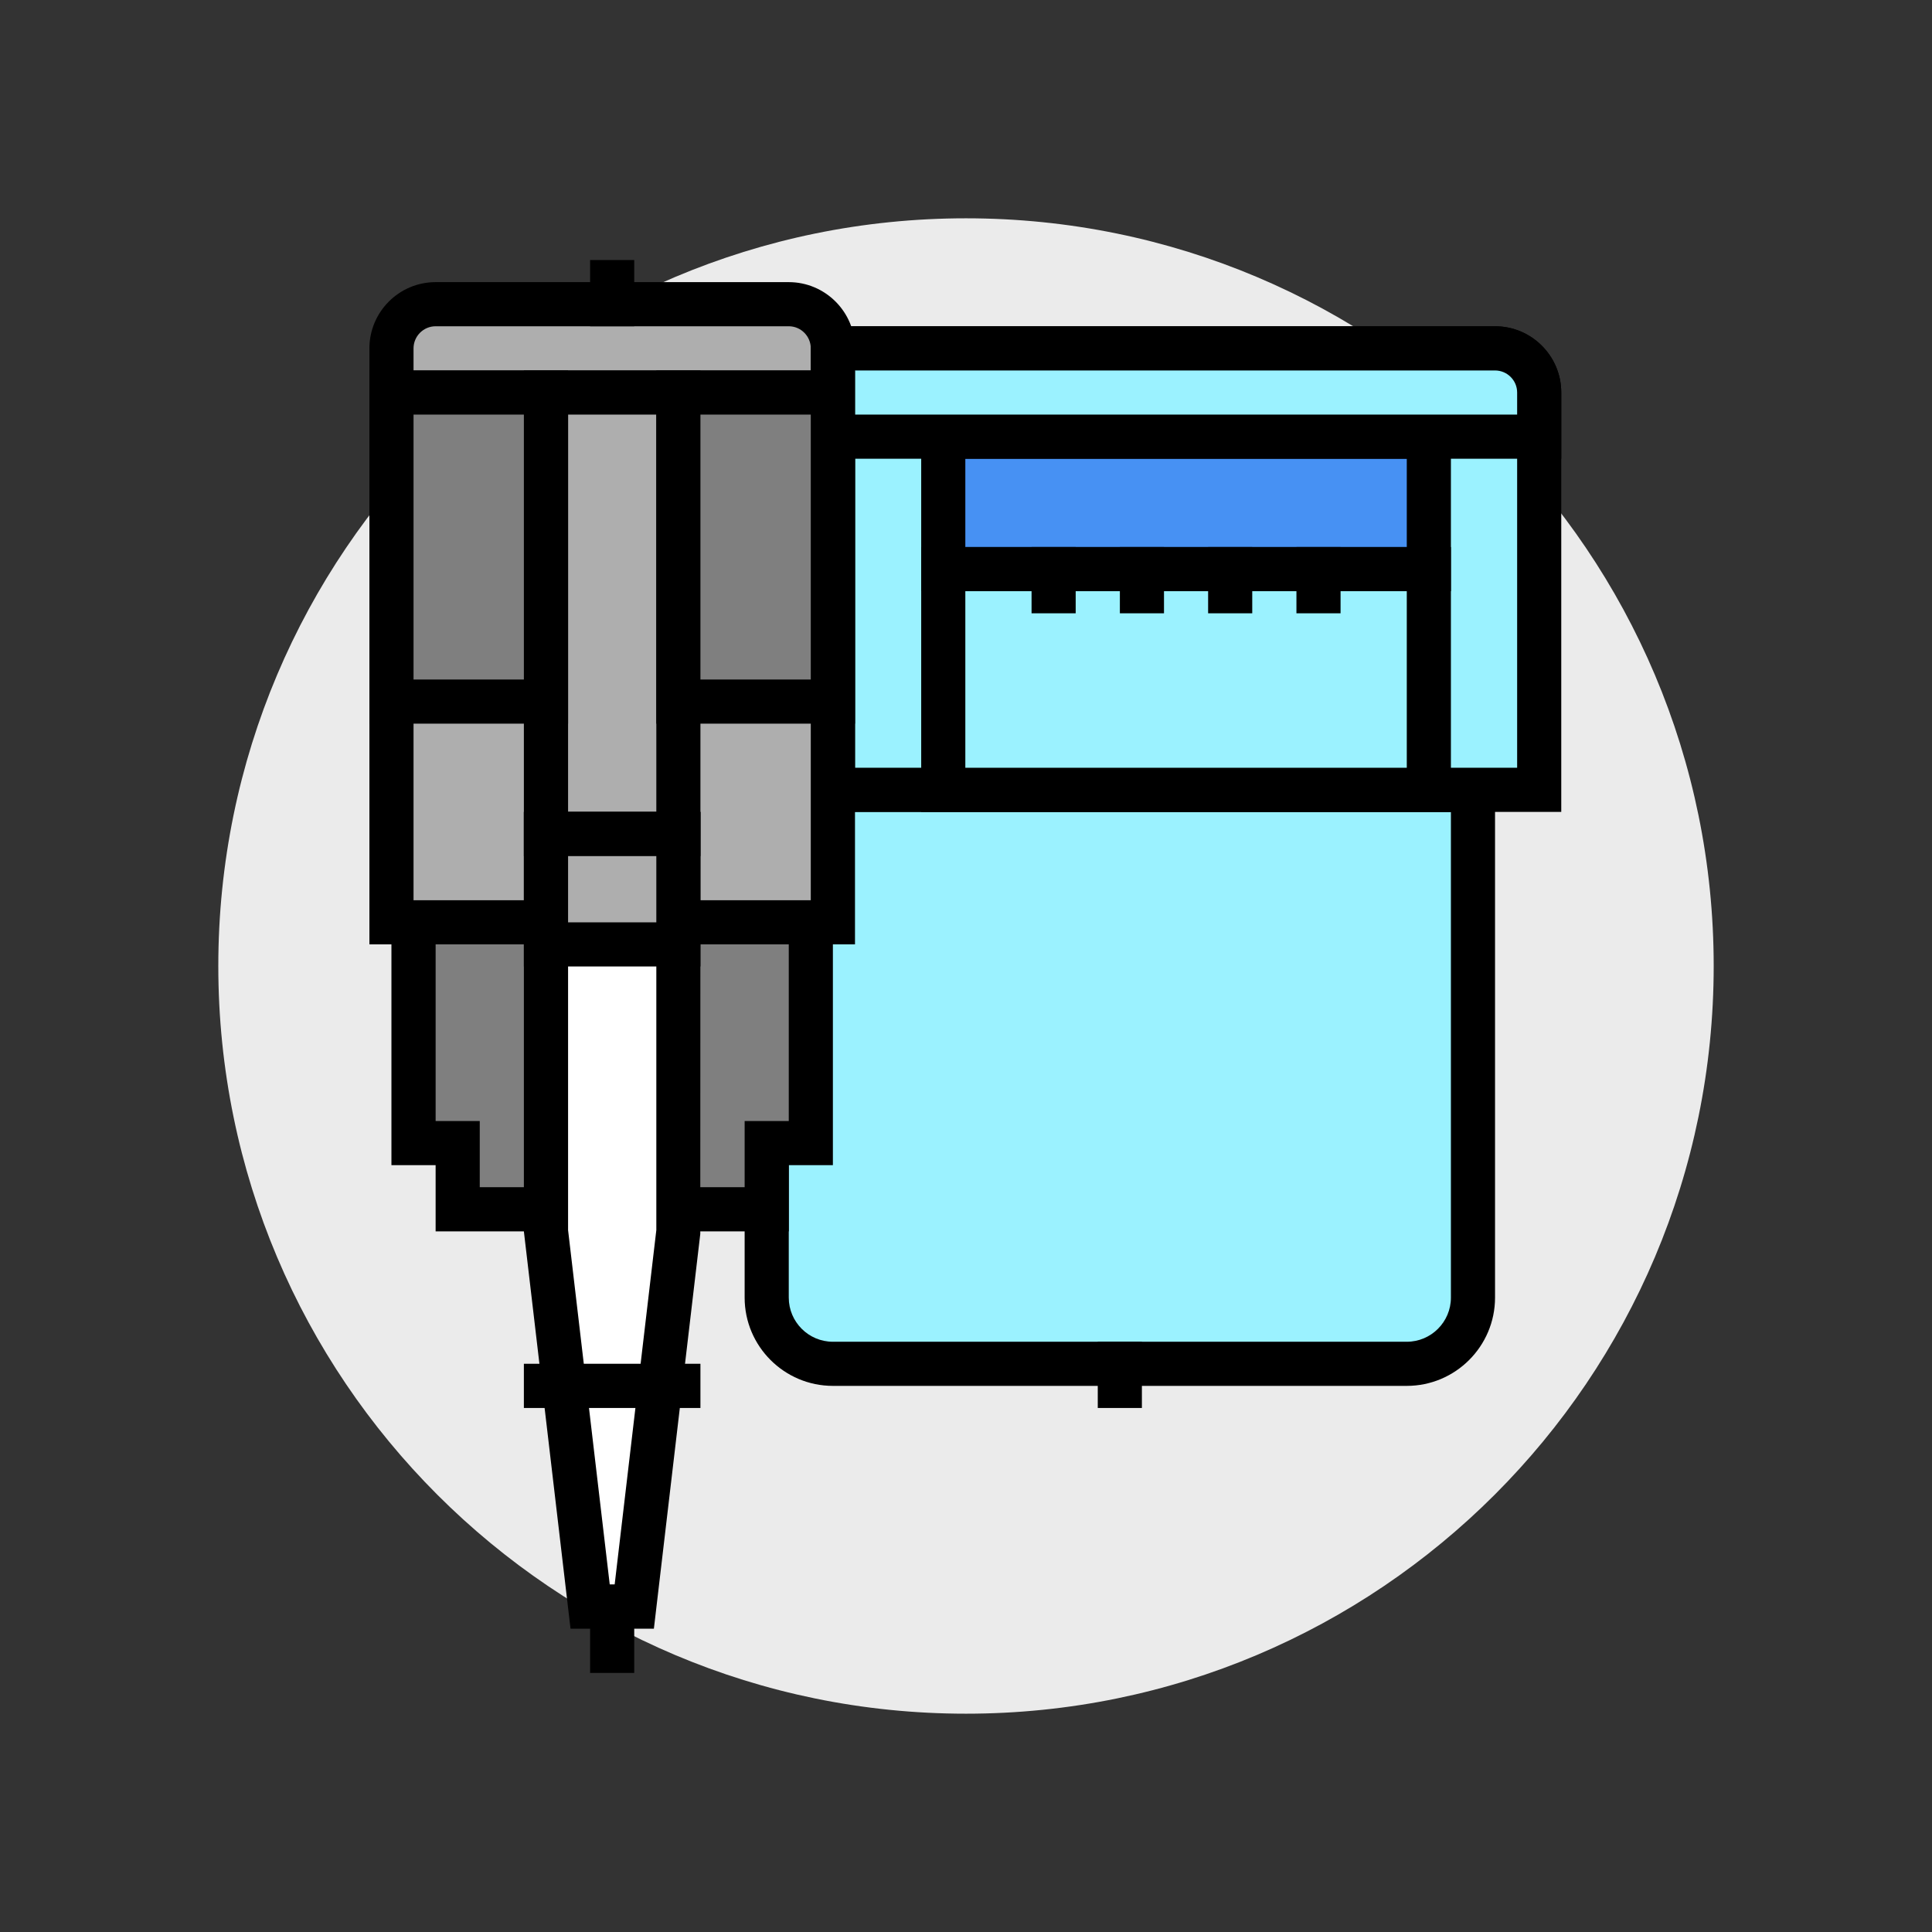
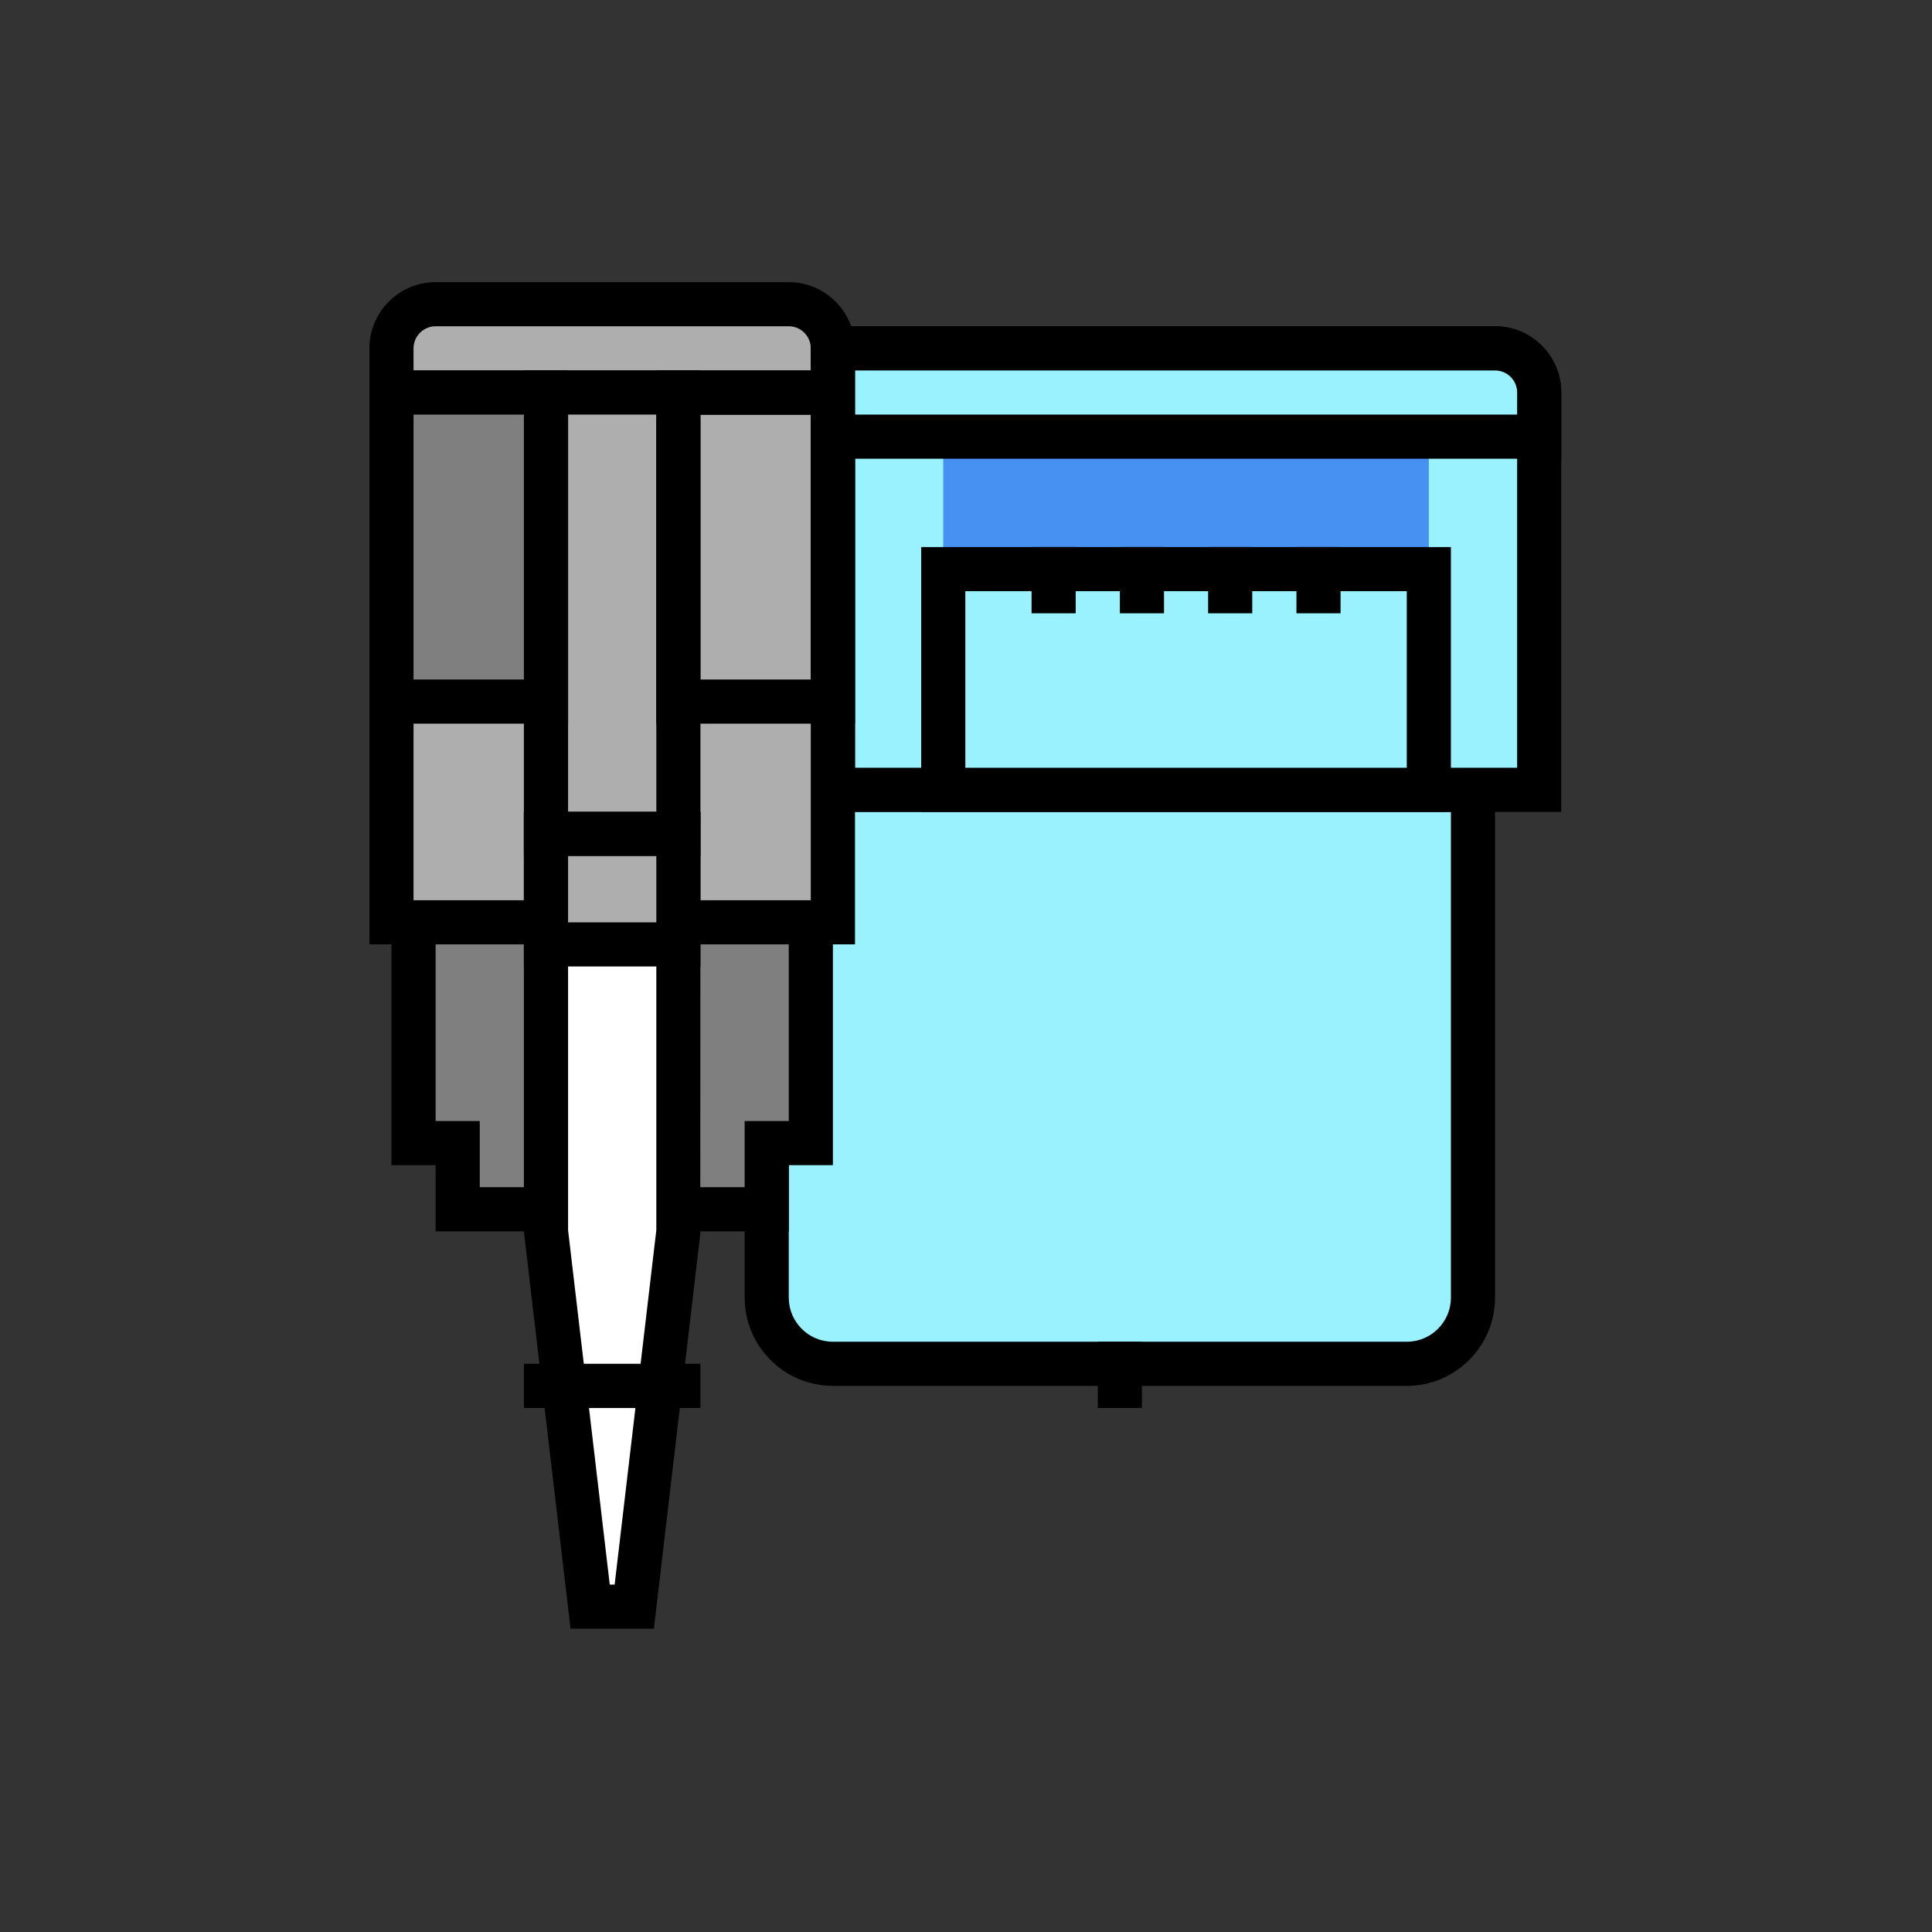
<svg xmlns="http://www.w3.org/2000/svg" version="1.0" preserveAspectRatio="xMidYMid meet" height="600" viewBox="0 0 450 450" zoomAndPan="magnify" width="600">
  <rect x="0" y="0" width="450" height="450" fill="#333333" stroke="none" />
  <defs>
    <clipPath id="8289dc18d7">
      <path clip-rule="nonzero" d="M 50.848 50.848 L 399.152 50.848 L 399.152 399.152 L 50.848 399.152 Z M 50.848 50.848" />
    </clipPath>
    <clipPath id="ce24844b0b">
      <path clip-rule="nonzero" d="M 225 50.848 C 128.816 50.848 50.848 128.816 50.848 225 C 50.848 321.184 128.816 399.152 225 399.152 C 321.184 399.152 399.152 321.184 399.152 225 C 399.152 128.816 321.184 50.848 225 50.848 Z M 225 50.848" />
    </clipPath>
    <clipPath id="ae866047ef">
-       <path clip-rule="nonzero" d="M 0.848 0.848 L 349.152 0.848 L 349.152 349.152 L 0.848 349.152 Z M 0.848 0.848" />
-     </clipPath>
+       </clipPath>
    <clipPath id="109fdf04bb">
      <path clip-rule="nonzero" d="M 175 0.848 C 78.816 0.848 0.848 78.816 0.848 175 C 0.848 271.184 78.816 349.152 175 349.152 C 271.184 349.152 349.152 271.184 349.152 175 C 349.152 78.816 271.184 0.848 175 0.848 Z M 175 0.848" />
    </clipPath>
    <clipPath id="0f9f9dd868">
      <rect height="350" y="0" width="350" x="0" />
    </clipPath>
    <clipPath id="b0448a0105">
-       <path clip-rule="nonzero" d="M 137 60.484 L 148 60.484 L 148 76 L 137 76 Z M 137 60.484" />
-     </clipPath>
+       </clipPath>
    <clipPath id="45953ddd34">
      <path clip-rule="nonzero" d="M 137 369 L 148 369 L 148 389.734 L 137 389.734 Z M 137 369" />
    </clipPath>
  </defs>
  <g clip-path="url(#8289dc18d7)">
    <g clip-path="url(#ce24844b0b)">
      <g transform="matrix(1, 0, 0, 1, 50, 50)">
        <g clip-path="url(#0f9f9dd868)">
          <g clip-path="url(#ae866047ef)">
            <g clip-path="url(#109fdf04bb)">
              <path fill-rule="nonzero" fill-opacity="1" d="M 0.848 0.848 L 349.152 0.848 L 349.152 349.152 L 0.848 349.152 Z M 0.848 0.848" fill="#ebebeb" />
            </g>
          </g>
        </g>
      </g>
    </g>
  </g>
  <path fill-rule="nonzero" fill-opacity="1" d="M 335.559 317.648 L 186.105 317.648 C 181.938 317.648 178.57 314.281 178.57 310.133 L 178.57 183.977 L 343.094 183.977 L 343.094 310.133 C 343.094 312.18 342.273 314.051 340.938 315.406 C 339.566 316.793 337.66 317.648 335.559 317.648" fill="#9bf2ff" />
  <path fill-rule="nonzero" fill-opacity="1" d="M 183.719 189.109 L 183.719 302.242 C 183.719 307.906 188.332 312.52 193.996 312.52 L 327.668 312.52 C 333.332 312.52 337.945 307.906 337.945 302.242 L 337.945 189.109 Z M 327.668 322.797 L 193.996 322.797 C 182.668 322.797 173.441 313.57 173.441 302.242 L 173.441 178.828 L 348.223 178.828 L 348.223 302.242 C 348.223 313.57 338.996 322.797 327.668 322.797" fill="#000000" />
  <path fill-rule="nonzero" fill-opacity="1" d="M 358.516 183.977 L 193.996 183.977 L 193.996 81.141 L 349.398 81.141 C 354.422 81.141 358.516 85.219 358.516 90.262 L 358.516 183.977" fill="#9bf2ff" />
  <path fill-rule="nonzero" fill-opacity="1" d="M 199.145 178.828 L 353.371 178.828 L 353.371 91.418 C 353.371 88.586 351.055 86.289 348.223 86.289 L 199.145 86.289 Z M 363.648 189.109 L 188.848 189.109 L 188.848 75.992 L 348.223 75.992 C 356.734 75.992 363.648 82.922 363.648 91.418 L 363.648 189.109" fill="#000000" />
  <path fill-rule="nonzero" fill-opacity="1" d="M 188.848 214.832 L 96.32 214.832 L 96.32 266.238 L 106.598 266.238 L 106.598 281.668 L 178.57 281.668 L 178.57 266.238 L 188.848 266.238 L 188.848 214.832" fill="#7f7f7f" />
  <path fill-rule="nonzero" fill-opacity="1" d="M 111.742 276.52 L 173.441 276.52 L 173.441 261.109 L 183.719 261.109 L 183.719 219.961 L 101.465 219.961 L 101.465 261.109 L 111.742 261.109 Z M 183.719 286.812 L 101.465 286.812 L 101.465 271.387 L 91.172 271.387 L 91.172 209.684 L 193.996 209.684 L 193.996 271.387 L 183.719 271.387 L 183.719 286.812" fill="#000000" />
  <path fill-rule="nonzero" fill-opacity="1" d="M 193.996 214.832 L 91.172 214.832 L 91.172 91.418 L 193.996 91.418 L 193.996 214.832" fill="#aeaeae" />
  <path fill-rule="nonzero" fill-opacity="1" d="M 96.32 209.684 L 188.848 209.684 L 188.848 96.566 L 96.32 96.566 Z M 199.145 219.961 L 86.043 219.961 L 86.043 86.289 L 199.145 86.289 L 199.145 219.961" fill="#000000" />
  <path fill-rule="nonzero" fill-opacity="1" d="M 193.996 91.418 L 91.172 91.418 L 91.172 75.867 C 91.172 73.105 93.414 70.863 96.195 70.863 L 188.992 70.863 C 190.609 70.863 192.055 71.629 192.98 72.84 C 193.621 73.676 193.996 74.746 193.996 75.867 L 193.996 91.418" fill="#aeaeae" />
  <path fill-rule="nonzero" fill-opacity="1" d="M 96.32 86.289 L 188.848 86.289 L 188.848 81.141 C 188.848 78.309 186.551 75.992 183.719 75.992 L 101.465 75.992 C 98.633 75.992 96.32 78.309 96.32 81.141 Z M 199.145 96.566 L 86.043 96.566 L 86.043 81.141 C 86.043 72.645 92.953 65.715 101.465 65.715 L 183.719 65.715 C 192.215 65.715 199.145 72.645 199.145 81.141 L 199.145 96.566" fill="#000000" />
  <g clip-path="url(#b0448a0105)">
    <path fill-rule="nonzero" fill-opacity="1" d="M 147.723 75.992 L 137.445 75.992 L 137.445 60.566 L 147.723 60.566 L 147.723 75.992" fill="#000000" />
  </g>
  <path fill-rule="nonzero" fill-opacity="1" d="M 158.016 194.254 L 127.168 194.254 L 127.168 91.418 L 158.016 91.418 L 158.016 194.254" fill="#aeaeae" />
  <path fill-rule="nonzero" fill-opacity="1" d="M 132.316 189.109 L 152.871 189.109 L 152.871 96.566 L 132.316 96.566 Z M 163.145 199.402 L 122.02 199.402 L 122.02 86.289 L 163.145 86.289 L 163.145 199.402" fill="#000000" />
  <path fill-rule="nonzero" fill-opacity="1" d="M 147.723 374.227 L 137.445 374.227 L 127.168 286.812 L 127.168 194.254 L 158.016 194.254 L 158.016 286.812 L 147.723 374.227" fill="#ffffff" />
  <path fill-rule="nonzero" fill-opacity="1" d="M 142.023 369.078 L 143.164 369.078 L 152.871 286.512 L 152.871 199.402 L 132.316 199.402 L 132.316 286.512 Z M 152.301 379.355 L 132.887 379.355 L 122.02 286.812 L 122.02 189.109 L 163.145 189.109 L 163.109 287.402 L 152.301 379.355" fill="#000000" />
  <path fill-rule="nonzero" fill-opacity="1" d="M 163.145 327.945 L 122.02 327.945 L 122.02 317.648 L 163.145 317.648 L 163.145 327.945" fill="#000000" />
  <g clip-path="url(#45953ddd34)">
-     <path fill-rule="nonzero" fill-opacity="1" d="M 147.723 389.652 L 137.445 389.652 L 137.445 369.078 L 147.723 369.078 L 147.723 389.652" fill="#000000" />
-   </g>
+     </g>
  <path fill-rule="nonzero" fill-opacity="1" d="M 158.016 219.961 L 127.168 219.961 L 127.168 194.254 L 158.016 194.254 L 158.016 219.961" fill="#aeaeae" />
  <path fill-rule="nonzero" fill-opacity="1" d="M 132.316 214.832 L 152.871 214.832 L 152.871 199.402 L 132.316 199.402 Z M 163.145 225.109 L 122.02 225.109 L 122.02 189.109 L 163.145 189.109 L 163.145 225.109" fill="#000000" />
  <path fill-rule="nonzero" fill-opacity="1" d="M 332.797 132.566 L 219.695 132.566 L 219.695 101.715 L 332.797 101.715 L 332.797 132.566" fill="#4791f3" />
-   <path fill-rule="nonzero" fill-opacity="1" d="M 224.844 127.418 L 327.668 127.418 L 327.668 106.844 L 224.844 106.844 Z M 337.945 137.699 L 214.566 137.699 L 214.566 96.566 L 337.945 96.566 L 337.945 137.699" fill="#000000" />
  <path fill-rule="nonzero" fill-opacity="1" d="M 358.516 101.715 L 193.996 101.715 L 193.996 81.141 L 353.496 81.141 C 354.883 81.141 356.129 81.711 357.039 82.617 C 357.945 83.527 358.516 84.773 358.516 86.164 L 358.516 101.715" fill="#9bf2ff" />
  <path fill-rule="nonzero" fill-opacity="1" d="M 199.145 96.566 L 353.371 96.566 L 353.371 91.418 C 353.371 88.586 351.055 86.289 348.223 86.289 L 199.145 86.289 Z M 363.648 106.844 L 188.848 106.844 L 188.848 75.992 L 348.223 75.992 C 356.734 75.992 363.648 82.922 363.648 91.418 L 363.648 106.844" fill="#000000" />
  <path fill-rule="nonzero" fill-opacity="1" d="M 332.797 183.977 L 219.695 183.977 L 219.695 132.566 L 332.797 132.566 L 332.797 183.977" fill="#9bf2ff" />
  <path fill-rule="nonzero" fill-opacity="1" d="M 224.844 178.828 L 327.668 178.828 L 327.668 137.699 L 224.844 137.699 Z M 337.945 189.109 L 214.566 189.109 L 214.566 127.418 L 337.945 127.418 L 337.945 189.109" fill="#000000" />
  <path fill-rule="nonzero" fill-opacity="1" d="M 127.168 163.402 L 91.172 163.402 L 91.172 91.418 L 127.168 91.418 L 127.168 163.402" fill="#7f7f7f" />
  <path fill-rule="nonzero" fill-opacity="1" d="M 96.32 158.273 L 122.02 158.273 L 122.02 96.566 L 96.32 96.566 Z M 132.316 168.551 L 86.043 168.551 L 86.043 86.289 L 132.316 86.289 L 132.316 168.551" fill="#000000" />
-   <path fill-rule="nonzero" fill-opacity="1" d="M 193.996 163.402 L 158.016 163.402 L 158.016 91.418 L 193.996 91.418 L 193.996 163.402" fill="#7f7f7f" />
  <path fill-rule="nonzero" fill-opacity="1" d="M 163.145 158.273 L 188.848 158.273 L 188.848 96.566 L 163.145 96.566 Z M 199.145 168.551 L 152.871 168.551 L 152.871 86.289 L 199.145 86.289 L 199.145 168.551" fill="#000000" />
  <path fill-rule="nonzero" fill-opacity="1" d="M 265.969 327.945 L 255.691 327.945 L 255.691 312.52 L 265.969 312.52 L 265.969 327.945" fill="#000000" />
  <path fill-rule="nonzero" fill-opacity="1" d="M 250.547 142.848 L 240.27 142.848 L 240.27 127.418 L 250.547 127.418 L 250.547 142.848" fill="#000000" />
  <path fill-rule="nonzero" fill-opacity="1" d="M 271.117 142.848 L 260.84 142.848 L 260.84 127.418 L 271.117 127.418 L 271.117 142.848" fill="#000000" />
  <path fill-rule="nonzero" fill-opacity="1" d="M 291.672 142.848 L 281.395 142.848 L 281.395 127.418 L 291.672 127.418 L 291.672 142.848" fill="#000000" />
  <path fill-rule="nonzero" fill-opacity="1" d="M 312.242 142.848 L 301.965 142.848 L 301.965 127.418 L 312.242 127.418 L 312.242 142.848" fill="#000000" />
</svg>